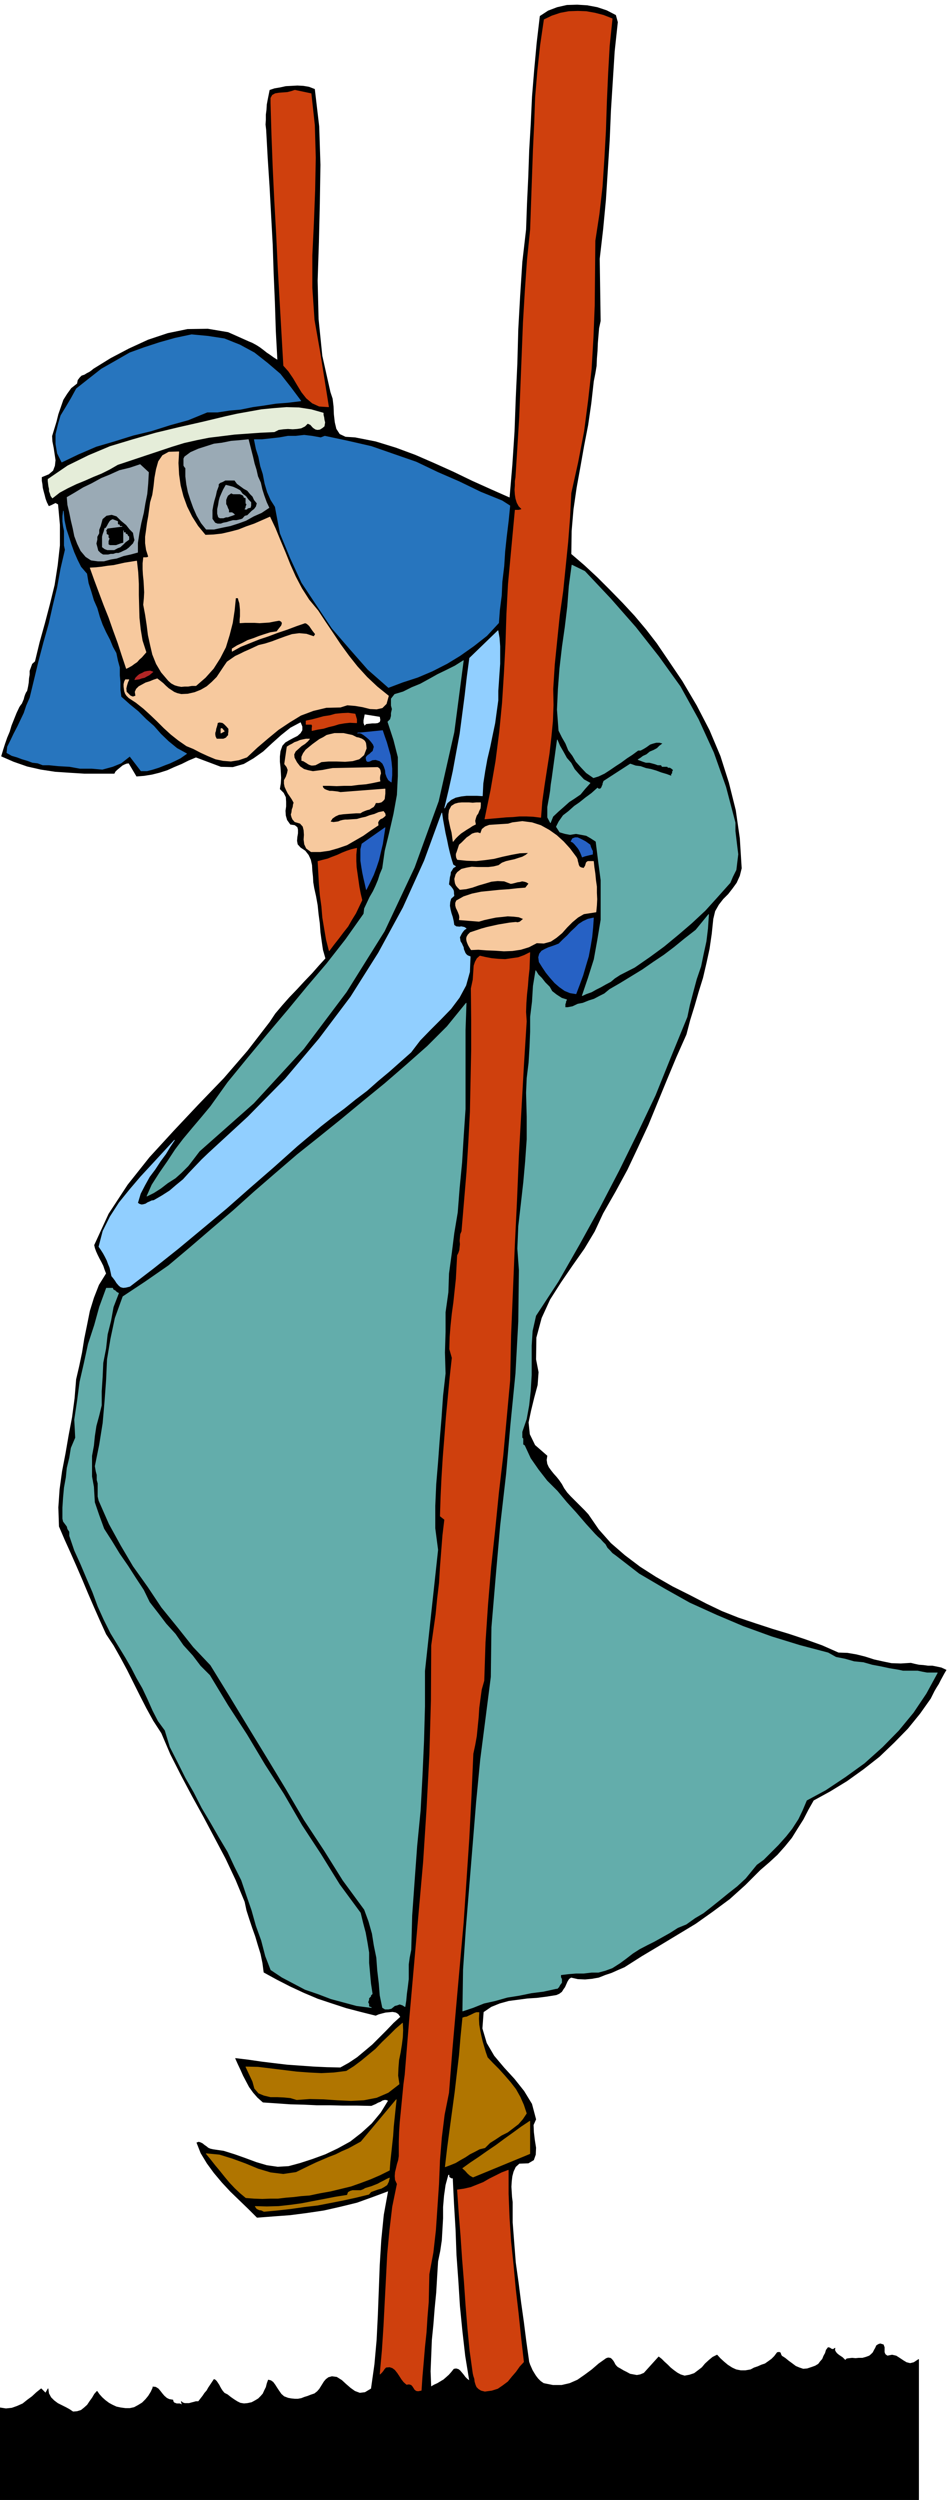
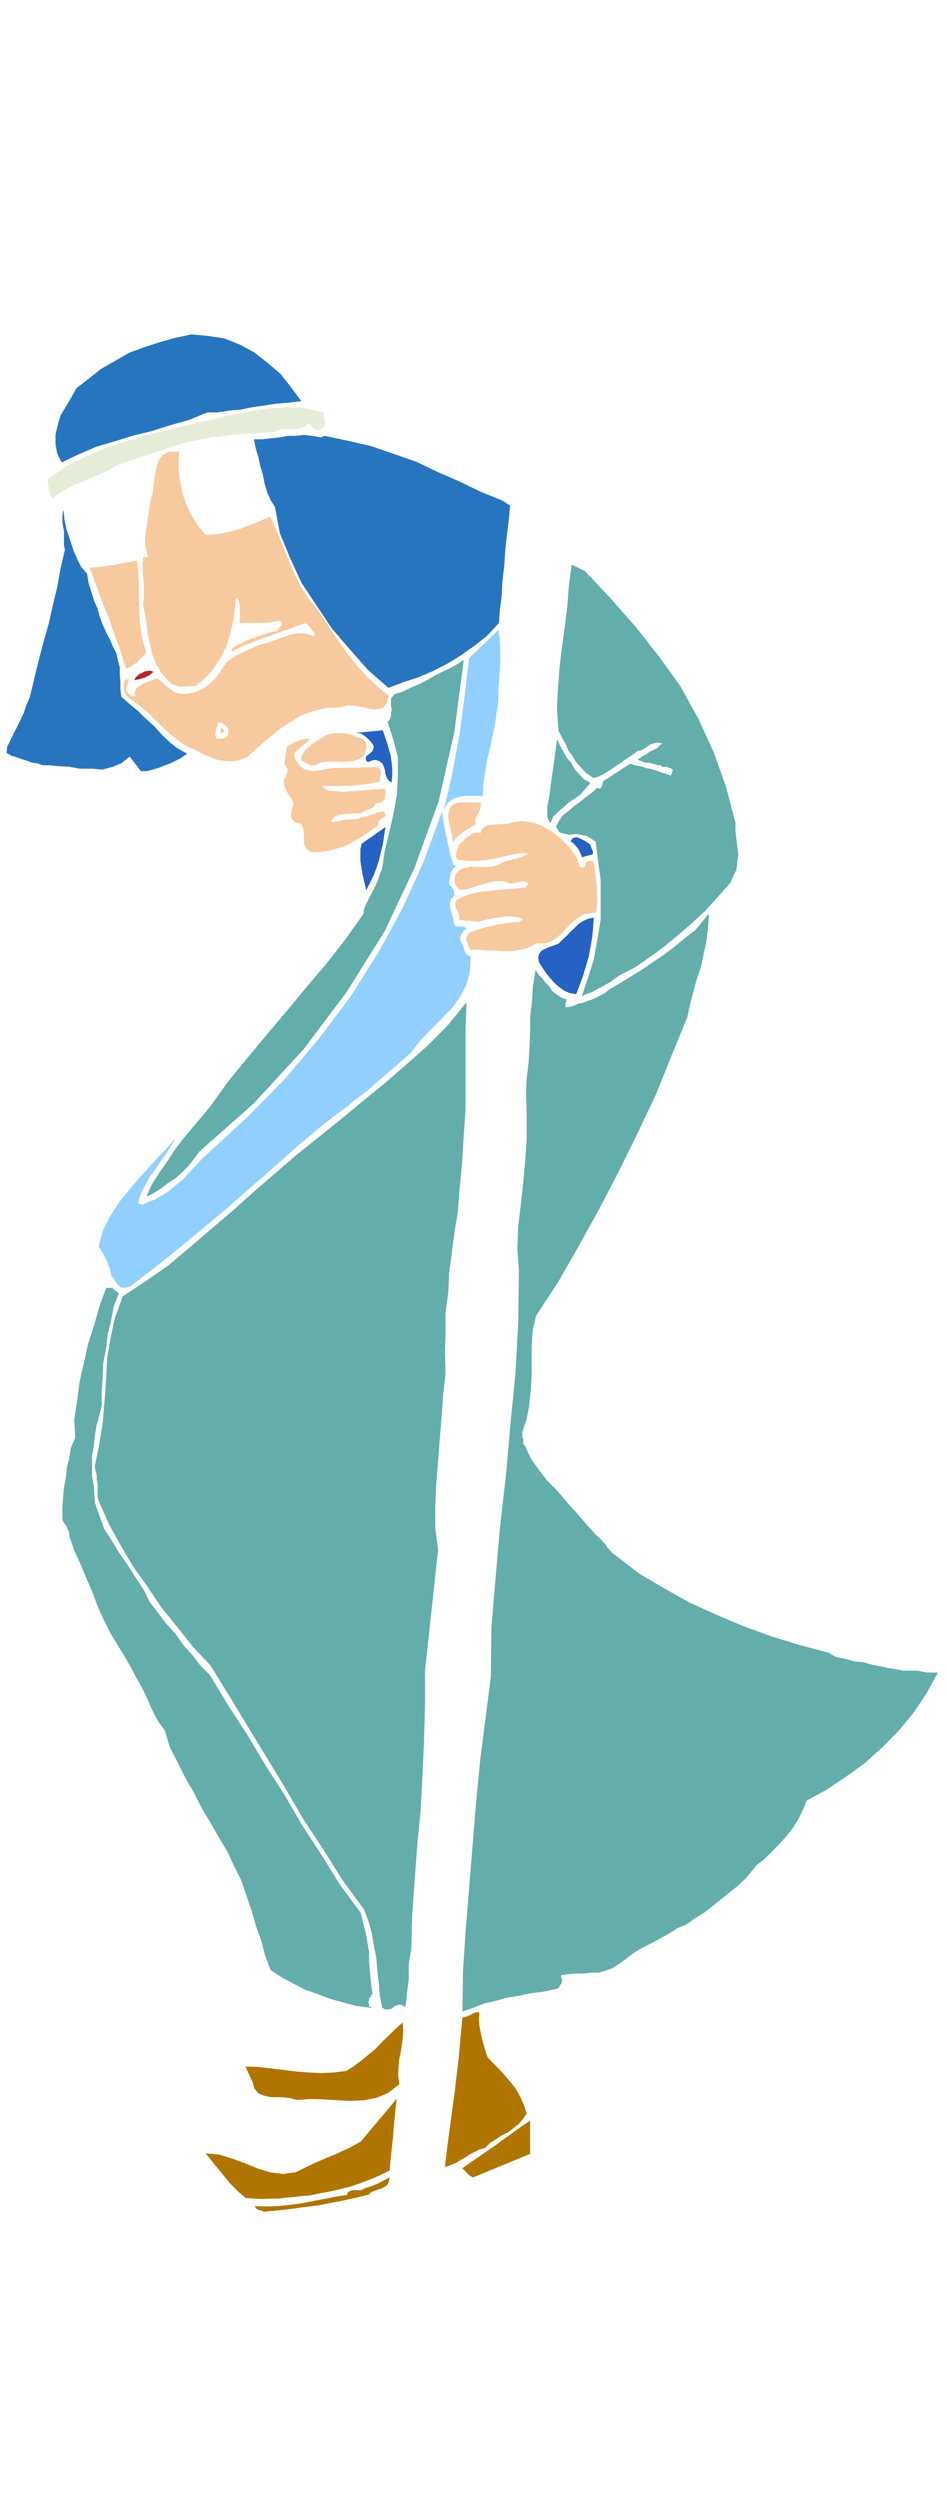
<svg xmlns="http://www.w3.org/2000/svg" fill-rule="evenodd" height="1293.782" preserveAspectRatio="none" stroke-linecap="round" viewBox="0 0 3035 8007" width="490.455">
  <style>.brush0{fill:#fff}.pen0{stroke:#000;stroke-width:1;stroke-linejoin:round}</style>
-   <path d="m1979 71-10 93-6 95-6 95-4 96-6 94-6 95-9 95-11 95 3 199-5 23-2 24-2 24-1 25-2 24-1 24-4 24-5 25-8 71-10 69-13 67-12 68-12 66-10 69-6 70-1 74 42 36 42 39 40 40 41 42 38 41 37 44 34 44 32 47 50 74 46 78 41 79 35 83 27 85 22 88 13 90 6 96-6 24-10 22-13 18-14 18-16 16-14 18-12 21-6 25-5 48-7 48-10 46-11 47-14 45-13 45-14 45-12 46-32 72-30 72-30 73-30 73-33 71-34 72-38 70-40 70-27 58-33 55-38 54-37 54-35 55-27 59-17 63-1 70 8 41-3 41-11 41-10 41-8 38 4 38 17 35 39 34-2 13 2 13 5 11 8 11 8 10 9 10 8 10 9 13 7 13 10 14 11 12 12 12 11 11 12 12 11 11 11 12 33 48 39 44 45 39 49 37 50 32 54 31 54 27 54 28 50 24 53 21 54 18 55 18 53 16 54 18 53 19 52 23 29 1 29 5 28 7 28 9 27 6 29 6 30 1 32-2 12 3 14 3 14 1 15 2h14l15 3 14 3 15 7-6 10-6 11-6 11-6 12-7 11-7 12-6 12-6 12-34 48-39 48-44 45-47 45-51 40-53 38-54 33-53 29-17 30-16 31-19 30-18 29-22 27-24 27-26 24-29 25-48 48-50 45-54 40-55 39-58 35-58 35-57 34-55 35-21 9-20 9-21 7-20 8-22 4-22 2-23-1-22-5-7 5-5 8-4 9-4 9-5 7-5 8-8 6-9 4-31 5-31 4-31 2-30 4-30 4-29 8-27 11-25 17-4 53 14 47 24 41 32 38 33 36 31 39 25 41 13 49-8 18 1 23 3 25 4 25-1 22-6 17-17 10-29 1-12 11-7 15-4 15-2 17-1 17 1 17 1 16 2 16v65l5 65 5 64 9 64 8 63 9 64 8 63 9 64 3 9 4 9 4 9 6 10 5 8 7 9 8 8 10 7 30 6h28l26-6 25-11 23-16 23-17 22-19 24-17 6-2 7 1 4 3 5 6 3 5 3 6 3 4 5 5 9 5 10 6 10 5 11 6 11 2 11 2 11-2 12-5 47-52 9 7 9 9 10 9 10 10 10 8 11 8 11 6 13 4 16-3 15-5 12-9 13-10 10-12 12-11 12-10 14-7 10 11 12 11 12 10 14 9 13 6 15 3h15l17-3 11-6 12-4 11-5 12-4 10-7 11-8 9-9 9-12 6-1 4 2 1 4 3 6 11 7 11 9 11 8 12 9 12 5 12 4 13-1 15-5 11-4 10-6 6-8 7-8 4-10 5-9 3-10 6-8 5 1 6 4 5 1 6-4-1 6 3 6 4 5 6 5 6 4 6 4 4 4 5 5 5-5 8-1 9-1 11 1 10-1h12l11-3 11-4 6-5 6-6 4-8 4-7 3-7 6-4 6-2 10 3 1 3 2 5v16l2 5 2 3 6 4 15-3 13 3 11 7 12 8 10 6 12 3 12-3 15-10v450H0v-295l19 3 19-2 17-6 18-8 15-12 15-11 14-13 15-12 14 14 8-14 2 15 7 13 10 10 12 9 12 6 14 7 11 6 12 8 13-1 13-4 10-8 10-9 8-12 8-11 7-12 8-9 7 10 9 10 10 9 12 9 11 6 13 6 14 3 15 2h14l14-3 13-7 13-8 11-11 9-11 8-13 6-13v-3l9 1 8 5 6 7 7 9 6 7 8 7 8 4 12 2 1 5 3 4 3 1 5 2h10l8 4-3-11 5 4 6 2h14l7-2 8-2 7-2h8l7-9 7-9 6-9 7-8 5-9 6-9 6-9 6-9 4 2 4 4 4 6 4 6 3 6 4 7 4 6 6 7 10 5 10 8 10 7 11 7 10 5 12 2 11-1 14-3 11-6 10-6 8-8 7-8 5-11 5-10 3-12 4-11 8 2 7 5 6 8 7 11 6 9 7 10 9 8 13 5 11 2 11 1h10l11-2 10-4 10-3 10-4 12-4 9-7 7-8 5-8 5-8 5-8 6-7 8-6 11-3 15 2 16 10 13 12 15 13 14 10 16 6 17-2 20-12 11-78 7-78 4-80 3-79 3-81 5-81 8-80 14-77-51 19-50 18-53 13-53 12-54 8-54 7-54 4-52 4-28-28-28-27-29-28-27-29-26-31-22-30-20-33-13-33 6-2 6 2 6 3 6 5 6 4 6 5 7 3 9 2 34 5 35 11 34 12 35 13 34 10 35 5 35-2 37-10 40-13 41-15 40-19 40-22 36-28 33-30 29-35 24-39-7-3h-6l-7 2-6 4-8 3-7 4-7 3-7 3-47-1h-44l-42-1h-42l-42-2-42-1-43-3-45-3-17-15-14-16-13-18-9-17-10-19-8-18-9-19-8-18 41 5 41 6 41 5 42 5 42 3 42 3 43 2 44 1 27-15 27-18 24-20 25-21 23-23 23-23 22-23 22-20-7-10-8-5-11-2-10 1-12 1-12 3-11 3-9 4-48-12-46-12-46-15-45-15-45-19-43-20-43-22-42-23-4-30-6-29-9-29-8-27-10-28-9-27-9-28-6-28-29-70-32-68-36-68-35-66-37-67-35-66-34-67-29-68-26-40-22-40-21-41-20-40-21-42-21-39-22-39-24-36-20-44-19-43-19-44-18-43-19-44-19-43-19-42-18-42-2-61 4-58 8-58 11-57 10-58 11-58 8-60 5-61 10-43 9-43 7-44 9-44 9-45 13-42 16-41 23-37-5-13-4-12-6-12-6-11-6-12-5-11-4-11-2-9 46-100 61-93 70-88 77-84 80-85 81-84 76-88 71-92 18-27 22-26 23-26 25-26 24-26 24-25 22-25 21-23-8-28-4-27-4-29-2-28-4-30-3-29-5-28-6-27-3-18-1-18-2-19-1-18-4-18-7-15-11-14-15-10-9-10-2-11 1-12 2-12v-12l-2-8-9-7-14-2-10-14-4-14-1-15 2-14v-15l-1-15-7-14-12-12 3-18 1-18-1-17-1-16-2-18v-17l2-17 6-17 9-10 12-7 13-7 14-7 10-9 6-10v-12l-6-15-34 18-30 24-29 26-28 26-31 22-31 18-35 10-38-1-80-30-24 10-22 11-24 10-22 10-25 8-24 6-25 4-24 2-25-42-8 1-7 3-6 3-6 5-6 5-6 5-5 5-3 6h-96l-48-3-45-3-46-7-44-10-43-15-39-17 6-20 6-19 7-20 8-19 6-20 8-20 8-20 9-19 4-6 4-5 3-7 3-7 2-8 2-6 3-7 4-6 3-14 2-12 1-14 2-12v-12l4-11 4-11 9-8 15-62 17-61 16-61 15-61 10-64 7-63v-66l-6-66-9-5-6 3-8 4-7 3-6-12-4-11-3-12-3-11-3-12-1-11-2-11v-11l22-9 14-12 6-16 2-18-3-20-3-20-4-20-1-17 7-23 7-23 6-24 8-23 8-23 12-19 13-18 19-15 2-11 6-8 6-6 9-3 8-5 8-4 7-5 6-5 55-34 59-31 61-28 63-21 63-13 65-1 65 11 65 29 12 5 13 7 11 7 12 9 10 8 12 8 11 8 13 8-5-93-3-93-4-93-3-92-5-92-5-92-6-92-5-91-2-17 1-15v-17l2-15 1-17 3-16 3-15 3-15 15-5 18-3 18-4 19-1 18-1 19 1 18 3 18 7 14 119 4 123-2 124-3 125-4 122 3 123 12 118 26 116 7 21 3 25 1 25 3 26 5 21 11 17 19 9 31 2 66 13 65 20 62 23 62 27 60 27 60 29 60 27 61 27 9-106 7-107 4-109 5-108 3-110 6-108 7-108 12-104 3-84 4-84 3-86 5-85 4-86 7-86 8-87 10-85 26-17 29-11 31-7 33-1 32 2 32 6 30 10 29 15 6 22zm-761 2224 2 11-2 7-7 4-8 1h-10l-10 1-9 1-6 6-4-10v-9l2-10 2-10 50 8zm223 4670v7l6 4h5l4 82 5 83 3 82 6 83 5 80 8 81 9 79 13 80-8-6-6-6-6-8-5-6-6-7-5-4-7-2-7 1-8 10-8 9-9 8-8 7-10 6-10 6-11 5-10 6-2-50 2-49 2-51 5-50 4-51 5-51 3-51 3-49 7-34 5-34 2-35 2-35v-36l3-36 5-35 9-33h5z" style="stroke:#000;stroke-width:2;stroke-linejoin:round;fill:#000" />
  <path d="M964 1284h0l-41 5-39 3-38 6-36 5-39 8-35 3-39 6h-33l-61 25-58 16-60 19-58 14-61 19-58 17-58 25-52 25-14-28-5-30v-31l8-33 8-27 17-28 16-27 17-31 38-30 42-33 44-25 47-27 47-17 49-16 50-14 52-11 53 5 52 8 50 20 46 25 42 33 41 35 33 42 33 44zm-686 554 5 30 9 28 8 27 11 25 8 28 9 25 11 24 13 25 9 22 11 20 5 24 6 22v25l2 22v25l3 22 28 25 27 22 25 25 25 22 22 25 25 24 27 22 31 17-20 14-16 8-17 8-16 6-20 8-19 6-19 5h-19l-36-47-28 22-27 11-33 9-34-3h-38l-33-6-36-2-30-3h-20l-16-6-17-2-16-6-17-5-16-6-17-5-16-9 2-19 11-22 9-19 13-25 9-19 11-23 8-24 11-25 14-58 14-58 16-61 17-60 13-58 14-58 11-61 14-60-3-14v-47l-3-14-2-16v-17l2-16 3 30 6 28 8 24 8 25 9 25 11 25 11 22 19 22zm763-441 75 16 74 17 72 25 72 25 69 33 69 30 68 33 69 28 25 16-5 50-6 49-5 47-3 47-6 50-2 44-6 47-3 41-38 41-42 33-44 31-41 25-47 24-47 20-49 16-45 17-66-58-58-66-57-66-50-75-47-71-36-78-33-80-16-85-14-22-11-25-8-27-6-31-8-25-6-30-8-25-6-30h25l28-3 27-3 28-5h25l27-3 25 3 28 5 13-5z" style="stroke:#2775be;stroke-width:2;stroke-linejoin:round;fill:#2775be" />
  <path style="stroke:#e5edd9;stroke-width:2;stroke-linejoin:round;fill:#e5edd9" d="M1036 1323v6l2 8 1 8 2 8-1 6-1 6-6 5-8 5-7 1-6-1-5-3-4-3-8-9-9-4-9 9-12 6-13 2-14 1-15-1-15 1-15 2-14 7-44 2-42 3-42 3-40 5-41 5-40 8-40 9-39 12-174 58-26 15-26 13-27 11-27 12-27 11-27 13-26 14-23 18-5-7-2-7-3-8v-7l-2-9-1-8-1-8v-6l63-43 67-33 69-29 73-22 73-21 75-18 75-17 75-18 36-8 39-7 39-7 41-4 39-3 40 1 39 6 39 11z" />
-   <path d="M810 1463h0l5 22 6 19 5 22 9 20 5 22 6 19 8 22 8 17-24 16-25 11-25 14-22 8-28 9-25 5-27 6h-25l-16-20-14-24-11-25-9-25-8-25-5-25-3-25v-27l-3-3-3-5v-22l3-6 19-14 25-11 25-8 25-8 25-3 30-6 25-2 30-3 14 55zm14 149-3 11-6 8-8 6-5 5-9 9-8 2-8 9-6 2-13 3h-11l-11 3-9 3-11 2-8 3h-11l-8-3-9-13v-28l3-17 3-13 5-17 3-14 6-16v-6l5-5 8-3 9-5h30l8 11 11 8 11 8 11 6 9 11 8 8 5 11 9 11zm-20-3v11l-2 6h-3l-6 2-2 3h-6l3-5v-3l3-8-3-3v-17l-6-2-2-6-6-3-5-2h-22l-6-3-11 8-3 6-3 8v14l3 5 3 8 3 6v8h11l3 3h2v3h3l-8 3-6 2-8 3h-6l-8 3h-11l-5-3-3-11v-14l3-14 2-13 3-11 6-14 5-11 8-14 12 3 11 3 11 5 11 6 8 11 11 8 8 11 8 8zm-413 77-47 6-5 8 2 3v8l6 3v8l3 3-3 8v11l5 3h20l8-3 8-3 8-2v-39 6h6v5h5l3 6 3 2v9l-11 8-8 8-9 8-8 3-11 6h-22l-8-3-8-6v-33l2-8 3-8 3-11h3l5-8 3-6 5-8 3-3 6-3 8 3 8 3v8l3 3h3v3l2 2h6zm85-173-2 36-3 33-6 30-5 30-8 33-6 31-5 33v30l-22 6-23 5-22 8-19 3-22 6h-19l-22-3-17-11-16-19-11-23-9-24-5-25-6-25-5-25-6-25-2-24 24-14 28-17 27-13 31-17 27-11 31-14 33-8 33-11 27 25zm-49 193 3 16 2 8-5 11-6 6-8 8-8 6-11 5-6 3-8 3h-8l-9 3h-8l-8 2h-17l-8-5-8-8-3-12-3-11 3-13v-9l6-11v-11l5-13 6-22 13-11 17-3 16 5 14 14 17 14 11 14 11 11z" style="stroke:#9aaab5;stroke-width:2;stroke-linejoin:round;fill:#9aaab5" />
  <path d="m573 1447-2 36 2 37 5 35 9 35 12 33 16 32 19 30 24 29 26-1 27-3 26-6 27-7 25-10 26-9 25-11 25-11 17 36 16 39 16 38 16 40 17 38 20 38 23 36 29 35 23 35 25 37 24 36 27 37 27 34 31 34 33 31 36 29-7 25-13 13-18 4-21-1-24-6-24-4-25-2-22 7-45 1-42 10-40 15-36 22-36 24-34 28-34 29-33 31-26 9-25 4-25-2-24-5-24-10-24-11-23-12-22-9-26-18-24-19-23-21-21-21-22-21-22-20-24-19-23-15-7-7-4-6-3-8-1-7-1-8v-8l2-8 3-6h11l-4 9-3 10-2 9 1 11 6 6 7 7 8 3 9-3-2-13 4-9 8-8 11-6 11-6 13-4 12-5 12-4 9 7 10 8 8 8 9 8 9 6 9 6 10 4 13 3 21-1 22-5 20-8 19-11 16-14 16-16 12-18 12-18 9-13 13-9 13-9 15-7 14-7 16-7 15-7 15-7 21-5 22-7 21-8 22-8 21-7 23-3 23 2 24 8 5-8-8-10-7-10-4-6-4-4-5-4-5-2-29 10-29 11-30 10-29 11-30 10-30 12-30 12-27 15v-8l16-10 17-8 17-9 18-6 18-7 18-6 19-6 20-3 7-9 8-10 2-6v-4l-3-4-6-3-17 3-15 3-16 1-15 1-16-1h-31l-16 1v-11l1-10v-21l-1-11-1-10-3-9-2-8h-8l-4 40-6 40-10 39-12 39-18 35-21 33-26 29-30 26h-13l-12 2h-11l-11 1-11-2-10-3-11-6-9-8-23-27-16-27-12-30-7-30-7-32-4-32-5-33-6-32 2-21 1-19-1-19-1-18-2-19-1-18v-19l2-18h9l4-1 3-2-7-22-3-21v-21l3-21 3-23 4-22 3-22 3-22 7-24 4-27 3-28 5-27 7-25 13-19 20-11 32-1zm160 887v10l-1 5v6l-4 4-3 4-4 2-5 2h-22l-4-8-1-6v-6l2-6 1-7 2-6 2-7 1-6 6-2 7 1 4 1 5 4 7 7 7 8zm-295-537 4 36 2 37v36l1 37 1 36 4 37 6 36 12 37-7 8-7 8-8 7-7 8-9 6-8 6-9 5-8 4-14-42-13-40-15-41-14-40-16-40-15-40-15-40-14-39 18-1 19-2 19-3 19-2 18-4 18-4 19-3 19-3zm281 545-11 6v-14l3-1 3 3 2 3 3 3zm821 229v9l-1 9-4 8-3 8-5 7-3 9-2 8 2 11-10 5-9 6-10 6-9 6-9 6-9 8-8 8-8 10-2-15-2-14-4-15-3-14-3-15v-13l2-14 7-13 11-7 11-3 11-1h23l12 1 12-1h13zm304 171 3 4 3 6 1 6 2 7 1 5 3 6 5 3 9 2 5-8 2-7 1-3 2-2 3-2h18l2 19 3 20 2 21 3 21v20l1 20-1 20-2 21-39 6-19 11-18 15-17 17-16 18-18 15-18 12-22 6-23-1-25 13-26 8-27 4-27 1-29-2-27-1-26-2-23 1-5-8-4-7-3-7-2-6-1-7 1-6 4-7 7-7 18-6 18-6 18-5 18-4 18-4 18-3 18-3 20-2 6 1 7-2 6-5 6-5-15-6-17-2-19-1-18 2-20 2-19 4-18 4-17 5-63-5 1-8-1-7-3-8-3-7-4-8-2-8v-8l3-7 23-13 27-9 29-6 30-3 29-3 30-2 27-3 26-2 11-14-8-5-7-2-7-1-7 2-8 1-7 2-8 2-6 1-21-8-21-1-20 2-20 6-21 6-20 7-20 5-20 2-7-7-5-6-3-7-1-6-1-8 2-7 2-7 5-7 13-10 16-4 17-3 18 1h35l17-2 16-4 11-8 13-5 13-3 14-3 12-4 13-4 11-6 10-8-29 1-27 5-28 6-28 7-29 4-28 3-30-1-30-3-3-6-1-6v-6l2-5 2-6 2-6 2-6 2-6 8-7 8-8 8-8 9-6 8-6 9-3 9-1 9 3 5-14 10-8 13-5 15-1 15-1 16-1 15-1 13-4 32-4 31 4 28 9 27 15 24 17 22 20 20 22 18 24zm-852-375-6 7-9 8-11 7-10 9-9 8-5 10 1 11 8 15 10 13 13 9 14 4 15 3 15-2 16-2 15-3 17-3 144-3 5 3 3 5 1 5 1 6-2 6-1 7v6l1 6-23 5-22 4-24 2-23 3h-24l-23 1-24-1h-22l2 7 5 5 7 3 9 3h8l9 1 9 1 9 2 143-11v15l-1 8-1 9-4 5-6 5-8 2h-10l-3 7-4 6-7 4-6 4-8 2-8 3-7 3-6 4h-14l-14 1-14 1-13 1-14 2-11 5-10 7-7 11 5 1 6 1 7-1 8-1 7-3 8-2 7-1h7l15-1 16-1 14-4 14-3 13-5 15-4 14-6 15-3 5 7 1 6-4 4-5 4-7 3-5 5-3 6 1 9-24 16-24 17-26 15-26 15-29 10-28 8-29 4h-29l-15-11-6-13-2-15 1-15-1-15-3-12-9-10-17-5-7-8-3-7-2-8 2-7 1-9 3-8 1-8 2-6-6-11-6-9-7-10-5-10-5-11-2-10v-11l6-11 2-6 2-6 1-5 1-5-4-10-7-9 8-55 8-5 8-4 8-5 9-3 9-4 9-2 10-2h11zm151-5 6 1 6 2 5 2 6 4 3 3 3 6 1 7 1 10-8 21-15 13-21 6-24 2-27-1h-26l-23 2-19 10-8 1h-5l-6-2-4-2-6-4-5-3-5-3-5-1v-12l5-11 8-11 11-9 11-9 11-8 11-8 12-6 11-7 12-3 13-3h29l14 3 14 3 14 7z" style="stroke:#f7c99e;stroke-width:2;stroke-linejoin:round;fill:#f7c99e" />
  <path style="stroke:#b22626;stroke-width:2;stroke-linejoin:round;fill:#b22626" d="m490 2152-6 5-6 5-8 4-7 4-9 2-8 3-8 1-6 1 3-6 6-6 6-5 9-4 7-4 9-2 9-1 9 3z" />
  <path d="m1452 2770 8 5-8 5-4 7-4 6-1 9-2 7-1 8-1 8-1 8 7 7 6 8 2 4 1 5v5l1 7-10 9-3 11-1 12 2 12 3 12 4 12 3 13 2 13 7 5 11 1 5-1 5 1 5 1 6 4-6 4-5 6-4 6-3 6-3 6 1 6 1 7 5 8 2 5 3 6 1 7 3 7 2 5 4 5 4 3 8 3-2 49-12 43-21 39-27 36-32 33-34 34-33 34-29 38-35 31-35 31-36 30-35 31-37 28-36 29-38 28-37 29-75 63-75 67-76 66-76 67-78 65-77 64-78 62-77 59-12 3-9 1-8-2-6-5-7-8-5-8-6-8-5-6-3-14-3-13-5-12-4-11-6-12-6-11-7-11-7-10 13-50 23-46 29-45 34-42 35-41 37-40 36-39 35-38-14 21-14 23-17 23-17 26-18 24-15 27-14 27-9 30 6 4 7 2 6-1 7-2 6-4 7-3 6-3 7-1 26-15 25-16 21-18 22-18 19-21 20-21 21-22 22-21 126-116 119-121 109-129 101-134 89-141 79-145 68-150 56-153 3 21 4 22 4 22 5 22 4 20 5 21 5 19 6 19zm144-527-5 36-5 37-8 38-8 39-9 38-7 39-6 39-2 40-17-1h-34l-17 2-18 4-14 7-13 11-8 16 14-59 13-59 11-60 11-59 8-61 8-61 7-61 8-60 91-88 4 23 2 27v56l-2 28-2 30-2 29v30z" style="stroke:#91cfff;stroke-width:2;stroke-linejoin:round;fill:#91cfff" />
  <path d="m1846 3183-19-3-17-7-17-12-15-13-15-17-13-16-12-18-10-16-2-15 3-11 7-9 11-6 11-5 12-4 11-4 10-4 14-14 13-12 12-13 13-12 12-12 14-9 15-7 18-4-2 30-3 31-5 30-6 32-9 30-9 31-11 30-11 29zm45-477 2 7 3 7 3 6v10l-9 2-8 2-8 2-8 3-3-8-3-7-4-8-4-6-5-6-5-6-6-6-6-3 5-9 8-3h8l9 4 8 4 9 5 7 5 7 5zm-717 143-4-18-4-17-4-19-3-18-3-20v-37l4-17 74-52-4 26-4 26-6 25-6 26-8 24-9 24-11 23-12 24zm-28-501 80-8 6 18 7 20 6 21 6 21 3 21 2 21v21l-2 22-9-7-5-9-4-11-1-11-4-12-5-10-9-8-13-4-11 1-8 4-4 1h-3l-3-2-1-4-1-6 2-4 4-4 6-4 5-5 5-4 2-7 2-7-3-8-6-8-7-8-8-7-9-7-8-5-8-2-4 1z" style="stroke:#2661c4;stroke-width:2;stroke-linejoin:round;fill:#2661c4" />
-   <path d="m997 300 11 101 3 104-2 104-4 105-5 104v104l7 103 18 102 28 176-30-2-22-10-19-16-15-19-14-23-13-22-15-22-16-18-6-105-6-105-6-106-5-106-6-107-5-105-4-105-3-102v-16l5-9 9-5 12-2 13-1 14-1 12-3 12-4 52 11zm146 2004v11l-22-1-18 2-17 3-16 5-17 4-16 5-19 3-18 4v-8l1-7-2-5h-18v-11l19-4 19-5 18-5 20-3 18-5 21-2 20-1 22 3 5 17zm0 413-2 20v21l1 20 3 21 3 21 3 21 4 21 5 21-10 21-10 21-13 21-12 21-15 19-15 20-15 19-15 20-9-35-6-35-6-36-3-36-5-36-3-36-2-36-2-36 15-4 16-4 15-6 16-6 15-7 15-6 15-5 17-4zM1962 60l-9 86-5 89-4 90-3 92-5 91-6 90-10 88-13 85-1 104-1 103-4 102-6 102-11 99-13 100-19 99-22 99-4 78-6 78-8 79-8 79-11 78-8 78-8 79-5 79 1 51-2 52-5 52-6 52-8 51-8 52-7 50-4 51-24-3-22-1h-22l-21 2-22 1-22 2-23 2-23 2 19-92 16-93 12-94 9-93 6-95 5-95 3-95 5-95 22-237h11l5-1 6-2-10-10-6-11-4-13-2-13-1-15 1-14v-14l2-12 6-95 6-98 4-101 4-100 4-102 6-101 7-100 10-97 3-85 3-85 3-85 4-84 3-84 7-84 9-83 12-82 25-12 27-9 27-5 29-1 27 1 28 5 27 7 28 11zm-275 3211-9 143-8 143-8 143-6 144-7 144-6 144-6 144-3 145-11 120-11 120-14 119-12 120-13 120-10 120-8 120-4 123-8 28-4 29-4 30-2 31-3 30-3 30-5 28-6 28-6 136-7 136-9 134-9 134-12 134-12 135-12 137-11 140-14 70-9 73-6 74-3 75-5 74-5 74-8 71-13 70-1 44-1 46-4 48-3 48-5 47-4 48-4 46-3 45-10 2-6-1-5-4-3-5-4-6-4-4-7-2-8 1-9-8-7-9-7-11-6-9-8-10-8-6-9-3-12 1-5 5-4 6-4 5-6 6 7-77 5-77 4-78 4-76 4-77 7-75 9-76 15-73-6-13-1-12 1-13 3-12 3-13 4-13 2-13v-46l1-31 2-31 3-30 3-31 3-31 3-31 4-30 14-172 15-170 15-170 15-169 11-171 9-172 5-174 1-177 7-50 7-49 5-51 6-50 3-51 4-51 4-51 6-50-14-11 2-63 3-62 4-64 5-63 5-65 6-63 6-64 7-63-8-28 1-39 3-37 4-38 5-36 4-38 4-37 2-38 2-37 4-8 3-9 1-10 1-9-1-11 1-11 1-10 4-9 8-95 8-95 6-97 5-96 2-99 2-98v-99l-1-99 3-14 3-14 1-15 1-15 1-15 4-12 6-11 9-8 17 4 21 4 21 2 22 1 21-3 21-3 19-7 18-9-1 26-1 27-3 27-2 27-3 27-2 28-1 28 2 30zm-58 3680v76l3 76 5 76 8 77 7 76 9 77 8 77 9 79-13 14-12 17-13 15-13 16-16 12-16 11-19 6-22 3-12-3-8-5-6-6-3-7-3-10-1-9-3-9-2-9-10-72-7-72-6-74-5-73-6-74-5-74-6-75-5-73 21-3 22-5 20-8 20-8 19-11 20-10 20-10 21-8z" style="stroke:#cf400d;stroke-width:2;stroke-linejoin:round;fill:#cf400d" />
  <path d="M1891 2508h0l-17 19-14 17-19 13-17 11-19 17-16 14-17 16-8 20-9-17v-33l3-17 3-16 3-19 2-20 3-19 17-124 8 19 11 19 11 20 14 16 11 20 14 16 16 17 20 11zm-406-392-30 229-50 221-77 212-96 204-122 195-137 182-160 174-174 154-19 25-17 22-22 22-19 17-25 16-22 17-22 14-22 11 16-36 25-39 25-36 25-38 25-33 30-36 28-33 30-36 55-77 63-77 64-77 66-78 61-74 63-74 61-78 58-82 2-17 9-19 8-17 11-19 8-17 8-19 6-19 8-19 8-56 14-57 14-61 11-61 3-60v-61l-14-55-19-58 8-8 3-11v-9l3-13-3-11v-22l11-14 27-8 28-14 27-11 31-17 25-14 27-13 28-14 27-17zm389-286 83 88 80 91 74 94 69 96 58 105 49 107 39 110 30 114v27l3 25 3 25 3 24-3 25-3 25-11 22-8 19-42 47-38 42-44 41-42 36-46 38-45 33-49 34-47 24-17 11-13 11-17 9-14 8-16 8-14 8-17 6-13 6 19-56 19-60 11-61 11-66v-127l-8-60-8-64-17-11-14-8-16-3-17-3-19 3-16-3-17-5-11-17 8-16 14-20 17-13 19-17 16-11 20-16 19-14 19-17 3 3h6l5-6v-2l3-6v-3l3-8 85-55 17 6 16 2 17 6 16 3 17 5 16 6 17 5 16 6v-6l3-3v-5l3-6-6-5-5-3h-6l-2-3h-17l-3-5h-11l-8-3-11-3-8-2h-11l-9-3-8-3-8-3 8-5 8-6 11-5 11-9 12-5 11-6 8-8 11-8-11-3h-11l-11 3-9 3-11 8-8 5-11 6h-8l-19 14-17 11-19 14-17 11-19 13-17 11-19 9-16 5-23-16-16-17-17-19-11-19-13-17-9-22-11-19-11-22-5-67 3-66 5-66 8-69 9-63 8-66 5-66 9-67 41 20zM380 4142l-17 44-8 44-11 44-5 45-9 46-2 45-3 46v45l-8 33-9 33-5 33-3 30-6 33v66l6 33 3 50 14 41 16 44 25 39 25 41 27 39 25 39 25 38 19 39 28 36 25 33 30 33 25 36 30 33 25 33 30 30 58 96 61 94 58 97 60 93 58 100 61 93 60 97 67 91 8 33 8 30 6 33 5 31v33l3 33 3 33 5 33-5 5v3l-6 6v5l-3 8 3 6v8l8 3-47-6-41-11-41-11-42-16-41-14-36-19-38-20-36-24-17-44-13-50-17-47-14-50-16-46-17-50-22-44-22-47-28-47-27-47-28-47-25-49-27-47-25-50-25-49-16-53-22-30-17-33-16-36-17-36-19-33-17-33-19-33-22-36-25-41-22-44-19-42-17-46-19-44-19-45-20-44-16-47v-13l-6-9-2-8-6-8-6-8-2-9v-35l2-31 3-33 6-33 3-30 8-33 5-31 14-33-3-58 9-60 8-61 14-61 13-60 20-61 16-58 22-60h20l2 5 6 3 5 5 6 3zm1822-885-52 127-50 124-58 122-58 118-63 121-64 116-68 119-72 110-11 49-3 47v94l-3 50-5 47-8 44-14 41v19l3 3v19l5 3 19 41 25 36 28 36 33 33 30 36 30 33 31 36 30 33 8 8 9 8 8 9 8 8 6 11 8 8 8 9 11 8 75 58 80 47 82 46 86 39 85 36 91 33 91 28 91 24 25 14 30 6 28 8 30 3 28 8 27 5 28 6 30 5 14 3h47l14 3 16 3h33l-36 66-41 61-47 57-52 53-58 52-61 44-63 42-61 33-14 33-13 27-20 31-19 24-25 28-22 22-25 25-22 16-36 44-27 25-28 22-27 22-25 20-28 22-27 16-28 20-27 11-25 16-25 14-25 14-22 11-25 13-22 14-22 17-19 14-25 16-22 8-22 6h-22l-25 3h-25l-24 2-25 3v8l3 6v11l-6 8-3 6-5 5h-3l-41 9-39 5-39 8-38 6-39 11-36 8-35 14-33 11 2-132 9-133 11-135 11-135 11-135 13-135 17-132 17-133 2-159 14-166 14-160 19-165 14-160 16-162 9-166 2-165-5-69 3-72 8-69 8-71 6-67 5-71v-72l-2-77 2-47 6-49 3-50 2-50v-47l6-49 3-50 8-49 8 13 11 11 11 14 14 14 8 14 14 11 17 11 16 5-3 6v3l-2 5v11h8l16-3 17-8 16-3 20-8 16-5 17-9 16-8 17-14 33-19 36-22 36-22 36-25 33-22 33-25 33-27 36-28 41-50-3 45-5 41-9 41-8 39-14 41-11 41-11 42-8 38zm-708-44-3 86v253l-6 89-5 82-8 83-6 77-11 66-8 64-9 66-2 60-9 64v63l-2 66 2 67-8 71-5 72-6 72-5 68-6 72-3 69v72l9 69-42 388v113l-3 110-5 113-6 111-11 113-8 110-8 113-3 110-5 25-3 22v47l-3 25-3 22-2 22-3 19-8-5-9-3-8 3-8 2-11 9-9 2h-11l-8-5-8-39-3-38-5-42-3-41-8-39-6-38-11-39-14-38-69-94-60-96-64-97-58-99-60-99-61-100-60-99-61-99-55-58-50-63-52-64-44-66-47-66-39-66-38-69-33-75-3-13v-42l-3-11v-16l-3-11-3-17 14-69 11-69 6-69 5-68 3-67 11-66 14-66 25-69 71-47 75-52 69-58 71-61 67-57 68-61 67-58 71-61 69-55 72-58 69-57 71-58 67-58 69-61 63-63 61-75z" style="stroke:#63adab;stroke-width:2;stroke-linejoin:round;fill:#63adab" />
  <path d="m1535 6446-1 20 1 19 3 18 4 19 4 17 5 17 5 17 6 17 17 18 20 20 18 20 19 22 17 22 14 25 11 25 9 27-12 18-14 16-17 13-17 13-20 10-18 12-19 12-16 16-17 4-15 8-16 8-15 10-16 9-15 9-17 7-16 6 7-60 8-60 8-59 8-59 7-60 7-59 5-60 6-60 6-2 7-1 6-3 7-3 6-3 6-3 6-2h8zm-256 229-35 27-37 16-41 8-41 2-44-2-44-3-44-1-42 3-20-6-21-2-22-1h-21l-21-5-17-7-13-15-6-22-22-47 39 1 41 5 41 5 41 5 40 3 40 2 40-2 40-5 24-15 24-18 23-19 23-19 21-22 22-21 21-21 22-19 1 22-1 23-3 24-4 25-5 24-2 25-1 25 4 27zm-31 276-30 15-30 13-32 12-31 11-33 8-33 8-34 6-33 7-27 2-24 3-25 2-25 3h-25l-25 1-27-1-26-2-18-15-17-16-17-18-15-18-16-20-15-18-15-19-14-17 42 4 42 13 41 15 41 17 40 12 41 5 41-6 43-21 21-10 21-9 21-9 21-8 20-10 21-9 20-11 20-11 113-135-3 28-3 29-3 29-2 30-3 28-3 28-3 27-2 27zm450-53-182 75-9-5-8-7-8-9-8-7 25-18 27-18 27-19 28-19 27-20 28-20 26-19 27-18v104zm-450 78-3 12-5 10-9 6-9 5-11 3-11 4-11 4-7 8-41 10-41 9-41 8-41 8-43 5-42 6-44 5-43 4-8-4-7-1-8-4-5-7 37 1 38-1 36-4 37-5 36-7 37-7 36-7 38-6 3-9 7-4 7-2h26l8-3 7-4 10-3 10-3 10-4 10-4 9-5 10-5 9-5 9-4z" style="stroke:#b07500;stroke-width:2;stroke-linejoin:round;fill:#b07500" />
</svg>